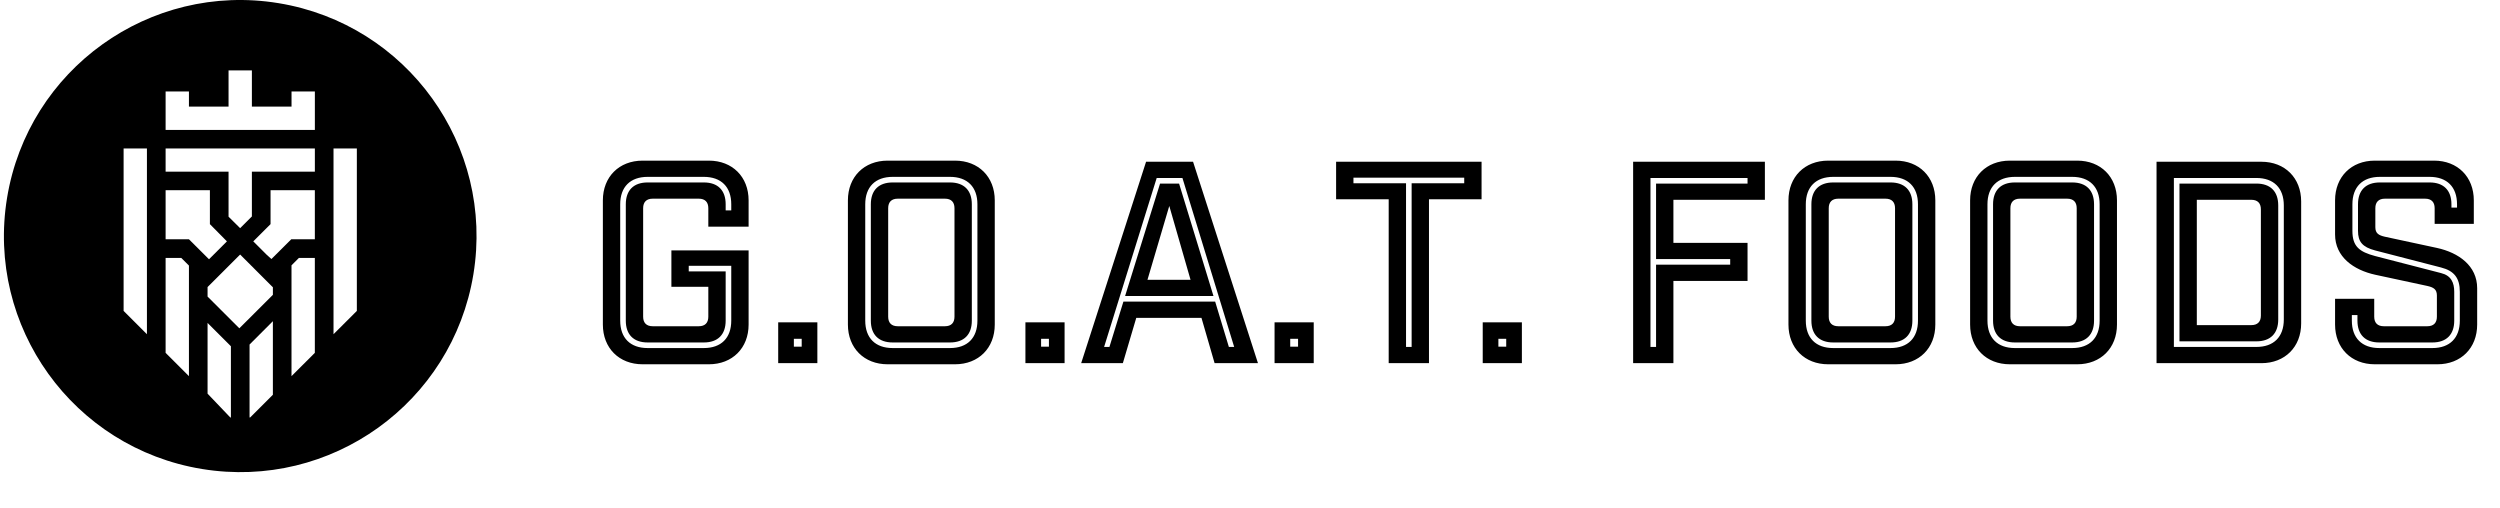
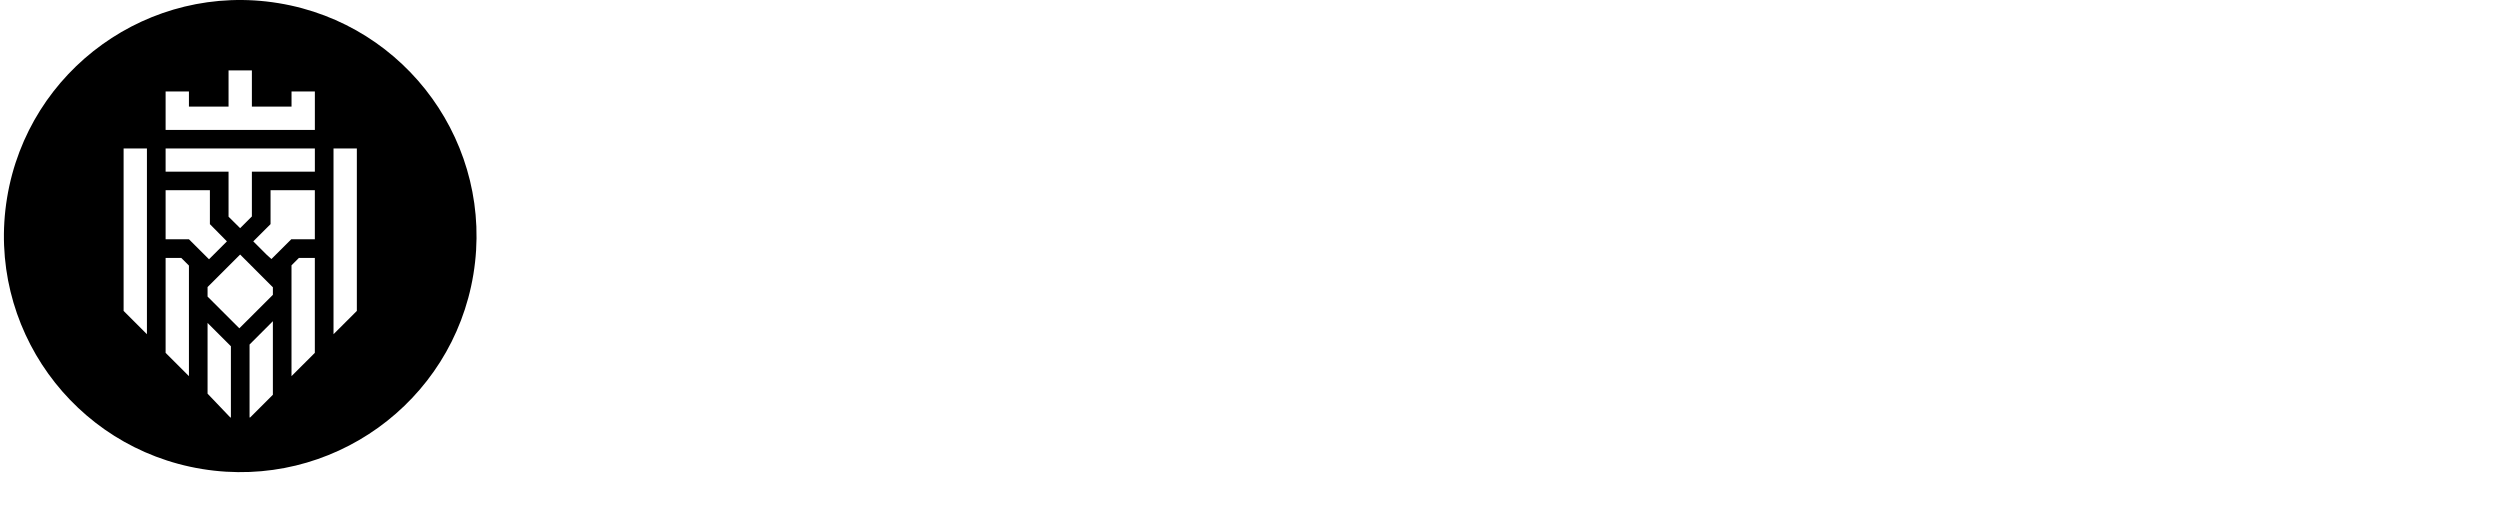
<svg xmlns="http://www.w3.org/2000/svg" fill="none" viewBox="0 0 369 75" height="75" width="369">
  <path fill="black" d="M41.1 0.464C60.107 3.577 72.99 21.493 69.874 40.48C66.758 59.468 48.823 72.337 29.816 69.224C10.808 66.111 -2.074 48.195 1.042 29.208C4.158 10.22 22.092 -2.648 41.1 0.464ZM52.671 45.89L49.227 49.33V21.91H52.671V45.89ZM35.328 48.458L40.278 43.518V42.398L40.024 42.151L35.444 37.569L30.857 42.151L30.637 42.37V43.774L35.328 48.458ZM40.064 38.231L39.374 37.613L37.384 35.626L39.933 33.082V28.076H46.471V31.706V34.289V35.316H43.027H42.992L40.064 38.231ZM43.03 13.501V15.734H37.178V10.388H33.734V15.734H27.887V13.501H24.444V15.734V19.174H27.887H43.03H46.474V15.734V13.501H43.03ZM18.244 45.89V21.91H21.687V49.33L18.244 45.89ZM46.474 21.91H24.444V25.343H33.734V31.984L35.445 33.678L37.178 31.947V25.343H46.474V21.91ZM30.85 38.268L27.887 35.316H24.444V28.076H30.981V33.082L33.493 35.626L30.85 38.268ZM30.637 47.665V58.103L33.995 61.622H34.081V51.105L30.637 47.665ZM36.834 61.622V50.852L40.277 47.409V58.268L36.92 61.622H36.834ZM43.026 39.162V55.52L46.47 52.08V38.072H44.118L43.026 39.162ZM24.444 38.071H26.758L27.887 39.199V55.52L24.444 52.08V38.071Z" clip-rule="evenodd" fill-rule="evenodd" />
-   <path fill="black" d="M104.548 33.454V30.729C104.548 29.82 104.053 29.325 103.145 29.325H96.332C95.424 29.325 94.928 29.82 94.928 30.729V46.749C94.928 47.657 95.424 48.153 96.332 48.153H103.145C104.053 48.153 104.548 47.657 104.548 46.749V42.331H99.098V36.963H110.494V47.905C110.494 51.373 108.099 53.768 104.631 53.768H94.846C91.377 53.768 88.983 51.373 88.983 47.905V29.573C88.983 26.105 91.377 23.71 94.846 23.71H104.631C108.099 23.71 110.494 26.105 110.494 29.573V33.454H104.548ZM95.589 26.93H103.888C105.952 26.93 107.108 28.086 107.108 30.151V31.059H107.934V30.151C107.934 27.591 106.448 26.105 103.888 26.105H95.589C93.029 26.105 91.542 27.591 91.542 30.151V47.327C91.542 49.887 93.029 51.373 95.589 51.373H103.888C106.448 51.373 107.934 49.887 107.934 47.327V39.234H101.658V40.06H107.108V47.327C107.108 49.391 105.952 50.547 103.888 50.547H95.589C93.524 50.547 92.368 49.391 92.368 47.327V30.151C92.368 28.086 93.524 26.93 95.589 26.93ZM120.642 53.603H114.862V47.575H120.642V53.603ZM117.174 51.167H118.33V50.011H117.174V51.167ZM131.014 23.71H140.964C144.432 23.71 146.827 26.105 146.827 29.573V47.905C146.827 51.373 144.432 53.768 140.964 53.768H131.014C127.545 53.768 125.151 51.373 125.151 47.905V29.573C125.151 26.105 127.545 23.71 131.014 23.71ZM144.267 47.327V30.151C144.267 27.591 142.781 26.105 140.221 26.105H131.757C129.197 26.105 127.71 27.591 127.71 30.151V47.327C127.71 49.887 129.197 51.373 131.757 51.373H140.221C142.781 51.373 144.267 49.887 144.267 47.327ZM131.757 26.93H140.221C142.285 26.93 143.441 28.086 143.441 30.151V47.327C143.441 49.391 142.285 50.547 140.221 50.547H131.757C129.692 50.547 128.536 49.391 128.536 47.327V30.151C128.536 28.086 129.692 26.93 131.757 26.93ZM140.882 46.749V30.729C140.882 29.82 140.386 29.325 139.478 29.325H132.5C131.592 29.325 131.096 29.82 131.096 30.729V46.749C131.096 47.657 131.592 48.153 132.5 48.153H139.478C140.386 48.153 140.882 47.657 140.882 46.749ZM157.133 53.603H151.352V47.575H157.133V53.603ZM153.665 51.167H154.821V50.011H153.665V51.167ZM167.714 46.914L165.733 53.603H159.581L169.16 23.875H176.096L185.675 53.603H179.275L177.335 46.914H167.714ZM181.381 51.208H182.165L174.527 26.27H170.728L162.966 51.208H163.751L165.815 44.519H179.358L181.381 51.208ZM174.032 27.095H171.224L166.063 43.694H179.11L174.032 27.095ZM169.366 41.299L172.586 30.398L175.724 41.299H169.366ZM193.906 53.603H188.125V47.575H193.906V53.603ZM190.437 51.167H191.594V50.011H190.437V51.167ZM218.679 29.408H210.917V53.603H204.971V29.408H197.209V23.875H218.679V29.408ZM199.769 27.054H207.531V51.208H208.357V27.054H216.119V26.228H199.769V27.054ZM224.63 53.603H218.85V47.575H224.63V53.603ZM221.162 51.167H222.318V50.011H221.162V51.167ZM241.05 53.603V23.875H260.497V29.49H246.995V35.849H257.937V41.464H246.995V53.603H241.05ZM243.61 51.208H244.435V39.069H255.377V38.243H244.435V27.095H257.937V26.27H243.61V51.208ZM269.839 23.71H279.79C283.258 23.71 285.653 26.105 285.653 29.573V47.905C285.653 51.373 283.258 53.768 279.79 53.768H269.839C266.371 53.768 263.976 51.373 263.976 47.905V29.573C263.976 26.105 266.371 23.71 269.839 23.71ZM283.093 47.327V30.151C283.093 27.591 281.606 26.105 279.046 26.105H270.582C268.022 26.105 266.536 27.591 266.536 30.151V47.327C266.536 49.887 268.022 51.373 270.582 51.373H279.046C281.606 51.373 283.093 49.887 283.093 47.327ZM270.582 26.93H279.046C281.111 26.93 282.267 28.086 282.267 30.151V47.327C282.267 49.391 281.111 50.547 279.046 50.547H270.582C268.518 50.547 267.362 49.391 267.362 47.327V30.151C267.362 28.086 268.518 26.93 270.582 26.93ZM279.707 46.749V30.729C279.707 29.82 279.212 29.325 278.303 29.325H271.325C270.417 29.325 269.922 29.82 269.922 30.729V46.749C269.922 47.657 270.417 48.153 271.325 48.153H278.303C279.212 48.153 279.707 47.657 279.707 46.749ZM296.652 23.71H306.603C310.071 23.71 312.466 26.105 312.466 29.573V47.905C312.466 51.373 310.071 53.768 306.603 53.768H296.652C293.184 53.768 290.789 51.373 290.789 47.905V29.573C290.789 26.105 293.184 23.71 296.652 23.71ZM309.906 47.327V30.151C309.906 27.591 308.42 26.105 305.86 26.105H297.396C294.836 26.105 293.349 27.591 293.349 30.151V47.327C293.349 49.887 294.836 51.373 297.396 51.373H305.86C308.42 51.373 309.906 49.887 309.906 47.327ZM297.396 26.93H305.86C307.924 26.93 309.08 28.086 309.08 30.151V47.327C309.08 49.391 307.924 50.547 305.86 50.547H297.396C295.331 50.547 294.175 49.391 294.175 47.327V30.151C294.175 28.086 295.331 26.93 297.396 26.93ZM306.521 46.749V30.729C306.521 29.82 306.025 29.325 305.117 29.325H298.139C297.231 29.325 296.735 29.82 296.735 30.729V46.749C296.735 47.657 297.231 48.153 298.139 48.153H305.117C306.025 48.153 306.521 47.657 306.521 46.749ZM318.305 23.875H333.788C337.256 23.875 339.651 26.27 339.651 29.738V47.74C339.651 51.208 337.256 53.603 333.788 53.603H318.305V23.875ZM320.865 51.208H333.045C335.605 51.208 337.091 49.722 337.091 47.162V30.316C337.091 27.756 335.605 26.27 333.045 26.27H320.865V51.208ZM321.691 27.095H333.045C335.109 27.095 336.266 28.252 336.266 30.316V47.162C336.266 49.226 335.109 50.382 333.045 50.382H321.691V27.095ZM324.25 47.987H332.302C333.21 47.987 333.706 47.492 333.706 46.584V30.894C333.706 29.986 333.21 29.49 332.302 29.49H324.25V47.987ZM359.354 33.041V30.729C359.354 29.82 358.859 29.325 357.951 29.325H352.005C351.097 29.325 350.601 29.82 350.601 30.729V33.536C350.601 34.445 351.097 34.734 352.005 34.94L359.685 36.592C362.905 37.294 365.63 39.234 365.63 42.537V47.905C365.63 51.373 363.235 53.768 359.767 53.768H350.519C347.05 53.768 344.656 51.373 344.656 47.905V44.106H350.436V46.749C350.436 47.657 350.931 48.153 351.84 48.153H358.281C359.189 48.153 359.685 47.657 359.685 46.749V43.611C359.685 42.703 359.189 42.414 358.281 42.207L350.601 40.556C347.381 39.854 344.656 37.913 344.656 34.61V29.573C344.656 26.105 347.05 23.71 350.519 23.71H359.272C362.74 23.71 365.135 26.105 365.135 29.573V33.041H359.354ZM363.07 47.327V43.074C363.07 41.051 362.245 39.977 360.304 39.482L350.56 36.963C348.702 36.468 348.041 35.684 348.041 34.073V30.151C348.041 28.086 349.197 26.93 351.262 26.93H358.611C360.676 26.93 361.832 28.086 361.832 30.151V30.646H362.657V30.151C362.657 27.591 361.171 26.105 358.611 26.105H351.262C348.702 26.105 347.215 27.591 347.215 30.151V34.073C347.215 36.385 348.248 37.17 350.56 37.789L360.304 40.308C361.79 40.679 362.245 41.712 362.245 43.074V47.327C362.245 49.391 361.088 50.547 359.024 50.547H351.179C349.115 50.547 347.959 49.391 347.959 47.327V46.501H347.133V47.327C347.133 49.887 348.619 51.373 351.179 51.373H359.024C361.584 51.373 363.07 49.887 363.07 47.327Z" />
</svg>